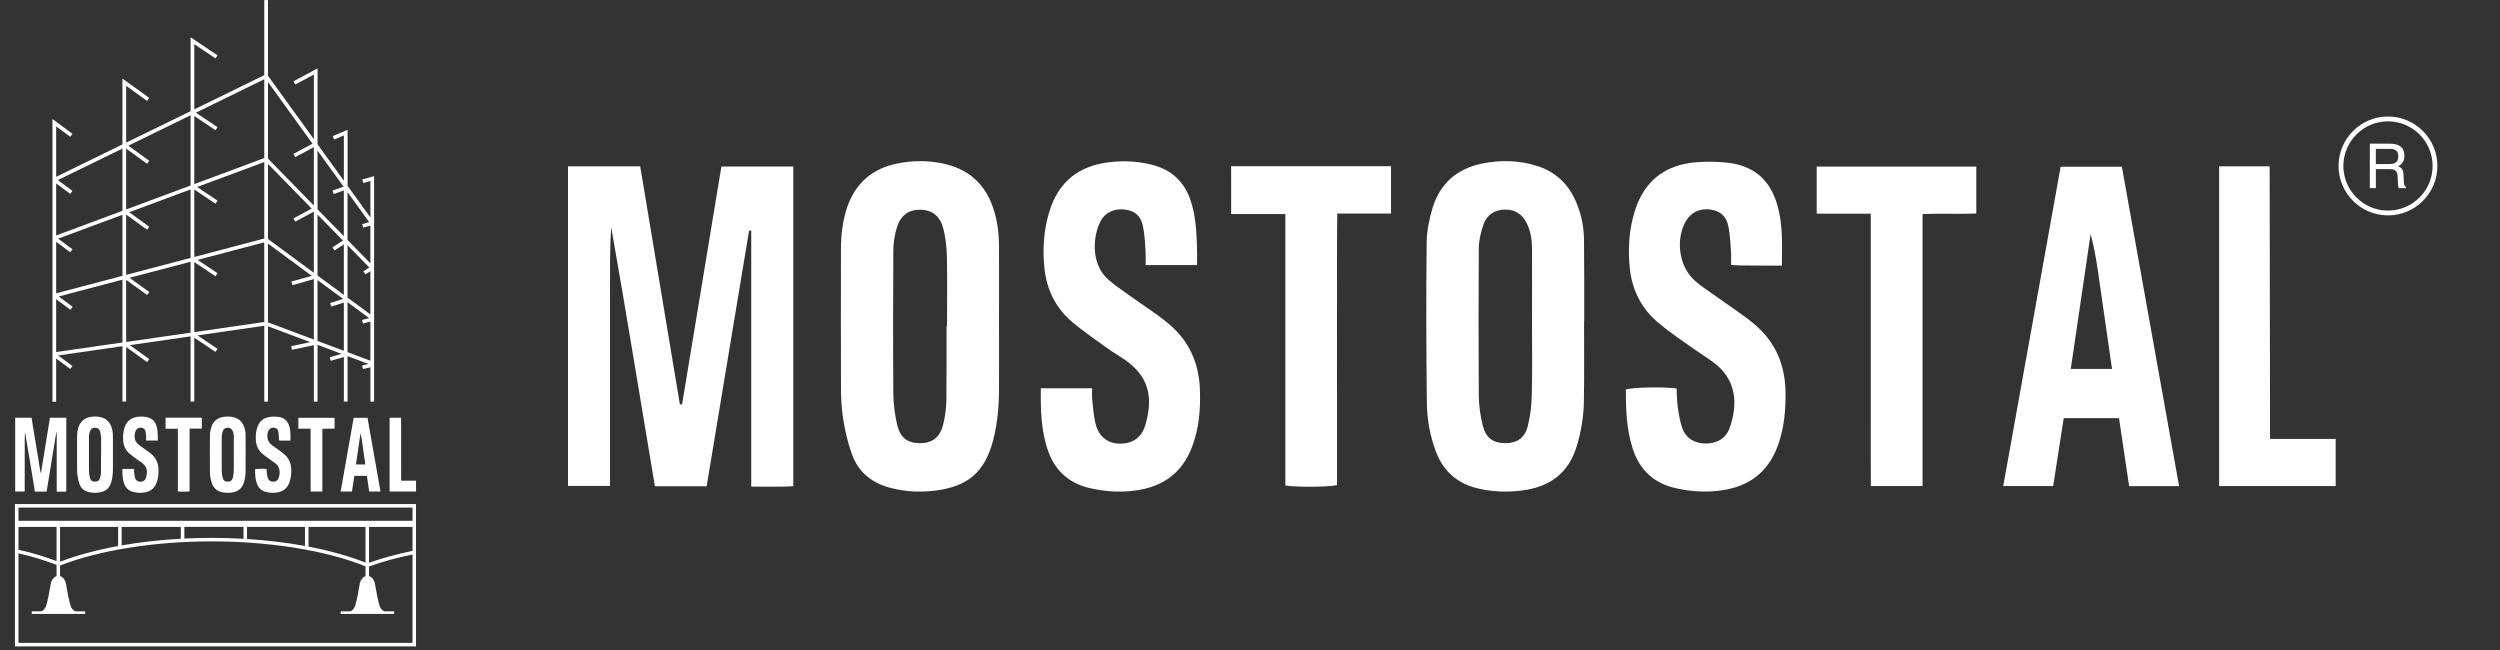
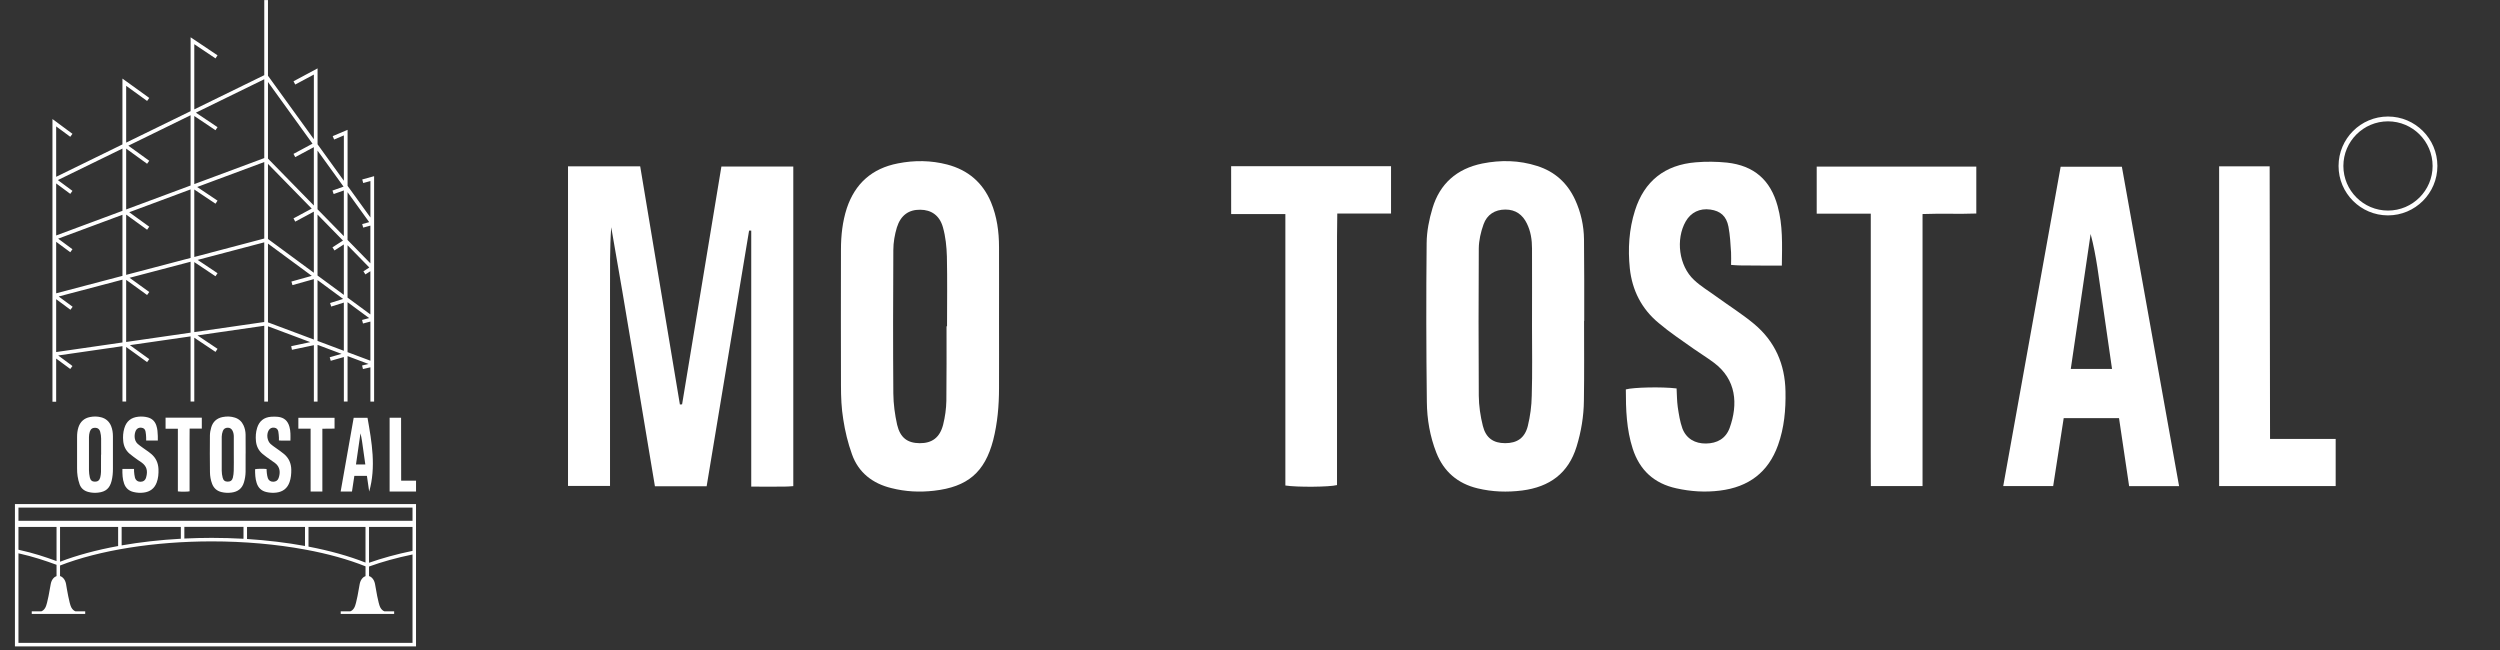
<svg xmlns="http://www.w3.org/2000/svg" width="123" height="32" viewBox="0 0 123 32" fill="none">
  <rect x="0" y="0" width="123" height="32" fill="#333333" stroke="none" />
  <g id="MOSTOSTAL_LOGO_GLOWNE-01 1">
    <path id="Vector" d="M60.573 10.532H63.24V23.887C63.825 23.977 65.408 23.963 65.781 23.866V19.443C65.781 17.953 65.776 16.456 65.781 14.966C65.789 13.499 65.768 12.021 65.794 10.506H68.439V8.178H60.572L60.573 10.532Z" fill="white" />
-     <path id="Vector_2" d="M55.579 14.544C55.219 14.286 54.843 14.037 54.517 13.747C53.632 12.944 53.789 11.583 54.139 10.896C54.371 10.444 54.836 10.241 55.349 10.311C55.842 10.38 56.136 10.618 56.238 11.154C56.313 11.539 56.339 11.931 56.359 12.324C56.374 12.554 56.366 12.783 56.366 13.042H58.895C58.895 12.693 58.899 12.38 58.89 12.072C58.865 11.316 58.817 10.567 58.57 9.839C58.251 8.916 57.614 8.336 56.655 8.1C56 7.936 55.334 7.9 54.66 7.972C53.076 8.136 52.072 8.936 51.619 10.438C51.355 11.316 51.29 12.229 51.381 13.139C51.482 14.211 51.92 15.144 52.767 15.855C53.298 16.301 53.873 16.696 54.439 17.104C54.747 17.326 55.085 17.519 55.394 17.737C56.438 18.488 56.785 19.443 56.349 20.919C56.168 21.517 55.741 21.814 55.153 21.83C54.579 21.843 54.109 21.546 53.931 20.953C53.806 20.543 53.789 20.092 53.737 19.659C53.714 19.482 53.731 19.297 53.731 19.104H51.209C51.196 20.197 51.217 21.241 51.591 22.251C51.942 23.195 52.627 23.782 53.614 24.015C54.352 24.184 55.095 24.235 55.849 24.135C57.214 23.958 58.159 23.266 58.645 21.999C59.001 21.076 59.072 20.106 59.034 19.124C58.98 17.831 58.483 16.739 57.469 15.906C56.873 15.409 56.206 14.996 55.579 14.544Z" fill="white" />
    <path id="Vector_3" d="M33.559 19.894C33.523 19.894 33.484 19.901 33.451 19.901C32.802 15.996 32.151 12.09 31.498 8.185H27.946V23.909H30.013V17.519C30.013 16.452 30.009 15.386 30.013 14.314C30.018 13.265 29.998 12.219 30.072 11.178C30.823 15.424 31.506 19.684 32.222 23.923H34.767C35.465 19.72 36.16 15.529 36.855 11.345C36.893 11.345 36.929 11.347 36.961 11.347V23.941C37.542 23.941 38.067 23.949 38.59 23.941C38.731 23.941 38.868 23.93 39.03 23.918V8.192H35.493C34.849 12.116 34.199 16.001 33.559 19.894Z" fill="white" />
    <path id="Vector_4" d="M46.57 16.052C46.57 17.276 46.575 18.499 46.561 19.719C46.554 20.112 46.497 20.509 46.404 20.886C46.241 21.53 45.858 21.809 45.247 21.805C44.648 21.799 44.292 21.54 44.139 20.899C44.028 20.399 43.957 19.881 43.952 19.361C43.934 17.007 43.939 14.657 43.952 12.303C43.952 11.932 44.019 11.549 44.125 11.194C44.314 10.588 44.713 10.311 45.276 10.319C45.819 10.321 46.228 10.598 46.392 11.181C46.523 11.645 46.573 12.134 46.587 12.622C46.612 13.76 46.594 14.912 46.594 16.053L46.57 16.052ZM46.603 8.095C45.804 7.888 44.989 7.878 44.177 8.039C42.902 8.285 42.069 9.032 41.664 10.242C41.449 10.904 41.375 11.591 41.375 12.286C41.375 14.517 41.365 16.75 41.376 18.979C41.376 19.53 41.398 20.081 41.487 20.625C41.575 21.207 41.716 21.794 41.918 22.353C42.234 23.248 42.93 23.79 43.858 24.015C44.547 24.19 45.239 24.225 45.953 24.144C47.601 23.957 48.448 23.244 48.864 21.657C49.078 20.816 49.152 19.959 49.152 19.095C49.157 17.995 49.152 16.892 49.152 15.789C49.152 14.584 49.157 13.371 49.152 12.158C49.152 11.404 49.052 10.66 48.757 9.95C48.351 8.983 47.628 8.365 46.603 8.095Z" fill="white" />
    <path id="Vector_5" d="M75.375 16.037C75.375 17.186 75.397 18.329 75.362 19.473C75.354 19.97 75.286 20.478 75.169 20.957C75.02 21.55 74.641 21.804 74.056 21.804C73.474 21.804 73.106 21.55 72.957 20.957C72.835 20.476 72.761 19.965 72.756 19.47C72.742 17.055 72.742 14.639 72.756 12.218C72.761 11.823 72.856 11.41 72.992 11.033C73.159 10.567 73.54 10.31 74.065 10.31C74.57 10.31 74.909 10.561 75.12 10.992C75.313 11.382 75.375 11.797 75.375 12.221C75.381 13.498 75.375 14.77 75.375 16.037ZM77.493 9.821C77.112 9.003 76.501 8.444 75.631 8.167C74.738 7.88 73.836 7.865 72.933 8.044C71.669 8.3 70.836 9.047 70.479 10.242C70.312 10.793 70.196 11.383 70.191 11.957C70.164 14.563 70.17 17.168 70.201 19.776C70.209 20.625 70.353 21.468 70.668 22.273C71.034 23.202 71.715 23.791 72.698 24.027C73.423 24.202 74.15 24.225 74.889 24.133C76.244 23.958 77.166 23.284 77.568 21.973C77.795 21.235 77.921 20.476 77.928 19.704C77.949 18.398 77.936 17.09 77.936 15.788H77.944C77.944 14.454 77.948 13.121 77.933 11.78C77.926 11.103 77.78 10.444 77.493 9.821Z" fill="white" />
    <path id="Vector_6" d="M89.382 10.513H92.042V20.583C92.042 21.694 92.038 22.799 92.046 23.914H94.589V10.531C95.506 10.495 96.378 10.539 97.234 10.505V8.197H89.382V10.513Z" fill="white" />
    <path id="Vector_7" d="M109.181 8.185V23.915H114.915V21.596H111.686L111.667 8.185H109.181Z" fill="white" />
    <path id="Vector_8" d="M101.882 18.153C102.215 15.914 102.533 13.712 102.859 11.511C103.149 12.599 103.266 13.712 103.431 14.817C103.586 15.914 103.745 17.017 103.912 18.153H101.882ZM101.384 8.203C100.441 13.447 99.501 18.668 98.559 23.915H101.016C101.194 22.789 101.363 21.674 101.534 20.573H104.256C104.424 21.706 104.589 22.8 104.753 23.918H107.211C106.27 18.66 105.33 13.432 104.396 8.203L101.384 8.203Z" fill="white" />
    <path id="Vector_9" d="M84.447 14.593C84.078 14.321 83.676 14.087 83.345 13.772C82.598 13.077 82.436 11.77 82.938 10.892C83.191 10.451 83.629 10.236 84.15 10.31C84.643 10.38 84.938 10.628 85.04 11.154C85.121 11.572 85.139 12 85.168 12.42C85.181 12.62 85.168 12.816 85.168 13.033C85.356 13.046 85.474 13.059 85.604 13.059C86.27 13.067 86.941 13.067 87.667 13.067C87.681 12.028 87.719 11.077 87.459 10.141C87.112 8.864 86.305 8.146 84.965 8C84.458 7.949 83.944 7.943 83.44 7.985C81.905 8.107 80.897 8.915 80.441 10.357C80.145 11.287 80.089 12.247 80.187 13.206C80.302 14.28 80.764 15.198 81.61 15.895C82.151 16.355 82.748 16.749 83.336 17.167C83.658 17.393 83.997 17.6 84.315 17.838C85.436 18.667 85.519 19.89 85.097 21.06C84.903 21.582 84.48 21.813 83.936 21.821C83.399 21.829 82.963 21.582 82.772 21.075C82.652 20.736 82.599 20.38 82.545 20.023C82.503 19.718 82.505 19.407 82.488 19.111C81.763 19.023 80.35 19.057 79.991 19.159C79.991 20.144 80.022 21.127 80.331 22.08C80.673 23.133 81.383 23.788 82.477 24.026C83.18 24.182 83.89 24.229 84.616 24.138C86.036 23.962 87 23.236 87.478 21.903C87.786 21.043 87.864 20.156 87.846 19.256C87.823 17.928 87.335 16.797 86.295 15.932C85.713 15.449 85.068 15.044 84.447 14.593Z" fill="white" />
    <path id="Vector_10" d="M9.929 21.087V20.55H8.146V21.094H8.751V24.177C8.883 24.198 9.242 24.195 9.327 24.173V23.151C9.327 22.808 9.326 22.462 9.327 22.117C9.329 21.778 9.324 21.437 9.33 21.087H9.929Z" fill="white" />
    <path id="Vector_11" d="M6.022 23.073C6.019 23.326 6.024 23.567 6.109 23.8C6.188 24.018 6.343 24.152 6.567 24.206C6.734 24.247 6.903 24.258 7.074 24.235C7.384 24.194 7.598 24.035 7.708 23.742C7.789 23.529 7.805 23.305 7.797 23.078C7.784 22.78 7.672 22.528 7.442 22.335C7.307 22.22 7.155 22.125 7.013 22.021C6.931 21.96 6.846 21.903 6.772 21.836C6.571 21.651 6.607 21.337 6.686 21.178C6.739 21.073 6.845 21.027 6.961 21.043C7.072 21.058 7.14 21.114 7.162 21.238C7.179 21.326 7.185 21.417 7.19 21.508C7.193 21.561 7.192 21.614 7.192 21.673H7.765C7.765 21.593 7.766 21.52 7.764 21.45C7.759 21.275 7.748 21.102 7.691 20.933C7.619 20.72 7.475 20.586 7.257 20.532C7.109 20.494 6.958 20.486 6.805 20.502C6.446 20.54 6.218 20.725 6.116 21.072C6.056 21.274 6.041 21.485 6.062 21.696C6.084 21.943 6.183 22.159 6.376 22.323C6.496 22.425 6.627 22.517 6.756 22.611C6.825 22.663 6.902 22.707 6.972 22.758C7.208 22.932 7.287 23.152 7.188 23.493C7.148 23.631 7.051 23.7 6.917 23.703C6.787 23.706 6.68 23.637 6.64 23.5C6.612 23.406 6.608 23.302 6.596 23.201C6.591 23.16 6.594 23.117 6.594 23.073H6.022Z" fill="white" />
-     <path id="Vector_12" d="M1.216 22.707C1.216 22.461 1.215 22.214 1.216 21.967C1.218 21.724 1.213 21.483 1.229 21.242C1.4 22.223 1.554 23.207 1.717 24.186H2.294C2.452 23.215 2.609 22.247 2.768 21.281C2.776 21.281 2.784 21.282 2.791 21.282V24.19C2.923 24.19 3.043 24.192 3.16 24.19C3.192 24.19 3.223 24.188 3.261 24.186V20.554H2.458C2.312 21.459 2.165 22.356 2.019 23.256C2.011 23.256 2.002 23.258 1.995 23.258C1.848 22.355 1.7 21.454 1.552 20.552H0.747V24.183H1.215L1.216 22.707Z" fill="white" />
    <path id="Vector_13" d="M4.978 20.531C4.796 20.483 4.612 20.481 4.428 20.518C4.139 20.575 3.95 20.747 3.858 21.026C3.809 21.179 3.792 21.338 3.792 21.498C3.792 22.014 3.79 22.53 3.792 23.044C3.792 23.172 3.797 23.299 3.817 23.424C3.837 23.559 3.869 23.694 3.915 23.824C3.987 24.03 4.144 24.155 4.355 24.207C4.51 24.247 4.668 24.256 4.83 24.237C5.204 24.194 5.396 24.029 5.49 23.663C5.539 23.469 5.556 23.271 5.556 23.072C5.557 22.818 5.556 22.563 5.556 22.309C5.556 22.03 5.557 21.75 5.556 21.47C5.556 21.296 5.533 21.125 5.466 20.96C5.374 20.736 5.211 20.593 4.978 20.531ZM4.976 22.369H4.971C4.971 22.651 4.972 22.934 4.969 23.216C4.967 23.307 4.954 23.398 4.933 23.486C4.896 23.634 4.809 23.699 4.671 23.698C4.534 23.697 4.454 23.637 4.419 23.489C4.394 23.373 4.377 23.253 4.377 23.133C4.373 22.589 4.373 22.047 4.377 21.503C4.377 21.418 4.392 21.329 4.416 21.247C4.459 21.107 4.549 21.044 4.678 21.046C4.8 21.046 4.893 21.11 4.93 21.245C4.961 21.352 4.972 21.465 4.975 21.578C4.98 21.839 4.976 22.105 4.976 22.369Z" fill="white" />
    <path id="Vector_14" d="M12.083 21.382C12.081 21.227 12.048 21.073 11.983 20.93C11.897 20.741 11.757 20.612 11.561 20.548C11.359 20.482 11.155 20.478 10.949 20.519C10.662 20.578 10.474 20.751 10.393 21.027C10.355 21.155 10.329 21.291 10.328 21.423C10.322 22.025 10.323 22.626 10.33 23.228C10.332 23.425 10.365 23.619 10.436 23.805C10.519 24.02 10.673 24.156 10.897 24.21C11.061 24.25 11.226 24.256 11.393 24.234C11.7 24.194 11.91 24.038 12.001 23.735C12.052 23.565 12.081 23.39 12.083 23.212C12.088 22.91 12.084 22.608 12.084 22.307H12.086C12.085 22 12.087 21.692 12.083 21.382ZM11.5 23.159C11.498 23.273 11.483 23.391 11.457 23.501C11.423 23.638 11.337 23.697 11.204 23.697C11.072 23.697 10.988 23.638 10.955 23.501C10.927 23.39 10.91 23.272 10.909 23.158C10.905 22.6 10.905 22.042 10.909 21.483C10.91 21.392 10.931 21.297 10.962 21.21C11 21.102 11.087 21.043 11.206 21.043C11.32 21.043 11.397 21.101 11.445 21.2C11.488 21.29 11.503 21.386 11.503 21.484C11.504 21.779 11.503 22.072 11.503 22.365C11.503 22.63 11.508 22.894 11.5 23.159Z" fill="white" />
    <path id="Vector_15" d="M15.283 24.184H15.86V21.094C16.068 21.085 16.265 21.095 16.46 21.088V20.555H14.679V21.09H15.282V23.415C15.282 23.672 15.281 23.927 15.283 24.184Z" fill="white" />
    <path id="Vector_16" d="M19.737 23.648L19.733 20.551H19.169V24.184H20.469V23.648H19.737Z" fill="white" />
-     <path id="Vector_17" d="M17.401 20.556C17.187 21.767 16.973 22.972 16.76 24.184H17.317C17.357 23.924 17.395 23.666 17.434 23.412H18.052C18.09 23.675 18.127 23.926 18.164 24.185H18.721C18.508 22.971 18.294 21.763 18.082 20.556H17.401ZM17.514 22.853C17.589 22.336 17.661 21.827 17.735 21.32C17.801 21.571 17.828 21.828 17.865 22.083C17.899 22.336 17.935 22.591 17.974 22.853H17.514Z" fill="white" />
+     <path id="Vector_17" d="M17.401 20.556C17.187 21.767 16.973 22.972 16.76 24.184H17.317C17.357 23.924 17.395 23.666 17.434 23.412H18.052C18.09 23.675 18.127 23.926 18.164 24.185C18.508 22.971 18.294 21.763 18.082 20.556H17.401ZM17.514 22.853C17.589 22.336 17.661 21.827 17.735 21.32C17.801 21.571 17.828 21.828 17.865 22.083C17.899 22.336 17.935 22.591 17.974 22.853H17.514Z" fill="white" />
    <path id="Vector_18" d="M13.444 23.701C13.321 23.703 13.222 23.645 13.179 23.528C13.152 23.451 13.14 23.368 13.129 23.285C13.119 23.215 13.12 23.143 13.115 23.075C12.951 23.055 12.631 23.062 12.55 23.086C12.55 23.314 12.556 23.541 12.627 23.76C12.704 24.004 12.865 24.155 13.113 24.21C13.272 24.246 13.433 24.256 13.597 24.236C13.92 24.195 14.138 24.027 14.246 23.72C14.316 23.52 14.334 23.316 14.331 23.108C14.326 22.801 14.214 22.541 13.979 22.341C13.848 22.229 13.701 22.135 13.56 22.031C13.476 21.968 13.386 21.915 13.31 21.841C13.141 21.68 13.104 21.378 13.217 21.177C13.275 21.074 13.374 21.025 13.492 21.041C13.604 21.057 13.671 21.116 13.694 21.236C13.712 21.333 13.716 21.431 13.723 21.529C13.727 21.575 13.723 21.621 13.723 21.67C13.766 21.674 13.793 21.676 13.822 21.676C13.973 21.678 14.125 21.678 14.289 21.678C14.293 21.438 14.302 21.219 14.242 21.003C14.163 20.707 13.98 20.542 13.677 20.508C13.562 20.496 13.445 20.495 13.331 20.505C12.983 20.533 12.754 20.719 12.651 21.051C12.584 21.266 12.571 21.488 12.593 21.709C12.619 21.958 12.724 22.17 12.916 22.331C13.039 22.437 13.175 22.528 13.308 22.624C13.381 22.677 13.457 22.724 13.53 22.78C13.784 22.971 13.803 23.254 13.707 23.523C13.663 23.645 13.567 23.699 13.444 23.701Z" fill="white" />
    <path id="Vector_19" d="M2.763 17.641L3.457 18.154L3.565 18.008L2.864 17.489L6.025 17.032V19.756H6.207V17.071L7.237 17.816L7.344 17.669L6.39 16.981L9.377 16.55V19.757H9.559V16.615L10.602 17.313L10.703 17.163L9.717 16.502L13.002 16.027V19.76H13.184V16.053L15.266 16.833L14.327 17.032L14.364 17.21L15.442 16.983V19.76H15.623V16.966L16.805 17.41L16.222 17.577L16.273 17.751L16.918 17.567V19.756H17.1V17.52L18.131 17.907L17.815 17.982L17.857 18.157L18.224 18.072V19.759H18.406V8.668L17.822 8.83L17.87 9.005L18.225 8.907V10.7L17.101 9.144V6.388L16.369 6.698L16.439 6.865L16.918 6.662V8.893L15.624 7.1V3.364L14.441 3.999L14.526 4.159L15.442 3.668V6.849L13.184 3.726V0.003H13.002V3.698L9.559 5.381V2.174L10.602 2.873L10.703 2.722L9.378 1.834V5.469L6.207 7.017V4.222L7.237 4.967L7.344 4.819L6.024 3.866V7.105L2.763 8.699V6.218L3.457 6.731L3.565 6.584L2.581 5.857V19.764H2.763L2.763 17.641ZM17.099 9.454L18.164 10.929L17.82 11.024L17.869 11.199L18.223 11.1V12.956L17.099 11.806L17.099 9.454ZM17.099 12.065L18.17 13.161L17.88 13.348L17.977 13.501L18.223 13.344V15.47L17.099 14.642L17.099 12.065ZM17.099 14.867L18.161 15.649L17.813 15.742L17.859 15.917L18.224 15.821V17.747L17.099 17.326V14.867ZM15.622 7.409L16.903 9.182L16.357 9.376L16.417 9.547L16.917 9.37V11.619L15.622 10.296V7.409ZM15.622 10.556L16.874 11.836L16.357 12.169L16.457 12.323L16.917 12.025V14.508L15.622 13.555V10.556ZM15.622 13.78L16.882 14.708L16.24 14.909L16.295 15.083L16.917 14.887V17.259L15.622 16.773V13.78ZM13.184 4.034L15.375 7.069L14.44 7.571L14.525 7.73L15.441 7.24V10.111H15.441L13.184 7.803V4.034ZM13.184 8.063L15.336 10.263L14.44 10.744L14.526 10.904L15.441 10.413V13.42L13.184 11.758V8.063ZM13.184 11.985L15.339 13.572L14.338 13.852L14.388 14.028L15.441 13.733V16.705L13.184 15.86V11.985ZM9.559 5.707L10.602 6.407L10.703 6.257L9.638 5.543L13.002 3.899V7.777L9.559 9.058L9.559 5.707ZM9.559 9.324L10.602 10.022L10.703 9.872L9.7 9.2L13.002 7.972V11.735H13.002L9.559 12.643L9.559 9.324ZM9.559 12.895L10.602 13.592L10.703 13.442L9.723 12.787L13.001 11.923V15.843H13.002L9.559 16.34V12.895ZM6.207 7.312L7.237 8.058L7.343 7.91L6.315 7.168L9.377 5.67V9.127L6.207 10.305V7.312ZM6.207 10.557L7.237 11.303L7.343 11.154L6.358 10.442L9.377 9.319V12.69L6.207 13.523V10.557ZM6.207 13.769L7.237 14.515L7.343 14.367L6.375 13.667L9.377 12.878V16.367L6.207 16.825V13.769ZM2.763 9.024L3.457 9.538L3.565 9.391L2.846 8.86L6.025 7.309V10.373L2.763 11.585V9.024ZM2.763 11.896L3.457 12.41L3.565 12.263L2.861 11.742L6.025 10.567V13.572L2.763 14.431V11.896ZM2.763 14.72L3.466 15.24L3.574 15.093L2.887 14.587L6.025 13.759V16.849L2.763 17.321V14.72Z" fill="white" />
    <path id="Vector_20" d="M0.735 31.802H20.468V24.8H0.735V31.802ZM0.908 24.973H20.296V25.622H0.908V24.973ZM20.296 25.924V27.103C19.518 27.262 18.8 27.461 18.156 27.688V25.924H20.296V25.924ZM17.983 25.924V27.679C17.168 27.357 16.217 27.092 15.178 26.893V25.924H17.983ZM15.006 25.924V26.862C14.108 26.698 13.147 26.582 12.154 26.518V25.925H15.006V25.924ZM11.98 25.924V26.507C11.466 26.479 10.945 26.463 10.417 26.463C9.964 26.463 9.515 26.475 9.07 26.496V25.923H11.98V25.924ZM8.897 25.924V26.506C7.886 26.561 6.903 26.673 5.985 26.833V25.924H8.897ZM5.812 25.924V26.865C4.756 27.057 3.787 27.318 2.954 27.638V25.924H5.812ZM0.908 25.924H2.782V27.605C2.21 27.396 1.679 27.218 0.908 27.046V25.924ZM0.908 27.223C1.675 27.397 2.203 27.578 2.782 27.788V28.344C2.687 28.375 2.543 28.489 2.498 28.724C2.455 28.973 2.336 29.688 2.241 29.875C2.181 29.994 2.104 30.05 2.038 30.076H1.562V30.206H4.192V30.076H3.709C3.641 30.05 3.565 29.993 3.503 29.875C3.408 29.688 3.289 28.973 3.248 28.724C3.2 28.48 3.049 28.368 2.954 28.34V27.823C4.89 27.069 7.6 26.636 10.417 26.636C12.024 26.636 13.595 26.777 15.006 27.037V27.039H15.019C16.125 27.243 17.131 27.522 17.984 27.864V28.344C17.89 28.375 17.745 28.489 17.699 28.724C17.657 28.973 17.538 29.688 17.443 29.875C17.384 29.994 17.306 30.051 17.239 30.076H16.763V30.206H19.392V30.076H18.91C18.843 30.051 18.766 29.993 18.705 29.875C18.611 29.688 18.491 28.973 18.449 28.724C18.4 28.48 18.25 28.368 18.156 28.34V27.873C18.798 27.64 19.516 27.442 20.296 27.28V31.628H0.908V27.223Z" fill="white" />
-     <path id="Vector_21" d="M116.892 8.32H117.547C117.664 8.32 117.751 8.333 117.806 8.36C117.901 8.409 117.955 8.505 117.961 8.647L117.979 9.012C117.983 9.097 117.988 9.155 117.994 9.185C117.998 9.214 118.007 9.239 118.017 9.257H118.38V9.208C118.334 9.188 118.304 9.143 118.285 9.074C118.275 9.033 118.267 8.972 118.264 8.888L118.253 8.594C118.248 8.467 118.224 8.376 118.181 8.319C118.138 8.262 118.073 8.217 117.988 8.182C118.084 8.131 118.162 8.065 118.215 7.982C118.269 7.898 118.296 7.791 118.296 7.66C118.296 7.409 118.195 7.236 117.994 7.143C117.887 7.095 117.752 7.07 117.588 7.07H116.595V9.257H116.892V8.32ZM116.892 7.325H117.596C117.694 7.325 117.772 7.34 117.832 7.37C117.942 7.426 117.996 7.533 117.996 7.689C117.996 7.833 117.957 7.934 117.879 7.989C117.8 8.044 117.694 8.073 117.558 8.073H116.891L116.892 7.325Z" fill="white" />
    <path id="Vector_22" d="M117.489 10.597C118.829 10.597 119.92 9.506 119.92 8.165C119.92 6.824 118.829 5.733 117.489 5.733C116.148 5.733 115.057 6.824 115.057 8.165C115.056 9.506 116.147 10.597 117.489 10.597ZM117.489 5.97C118.699 5.97 119.684 6.954 119.684 8.165C119.684 9.375 118.7 10.36 117.489 10.36C116.278 10.36 115.294 9.375 115.294 8.165C115.294 6.954 116.279 5.97 117.489 5.97Z" fill="white" />
  </g>
</svg>